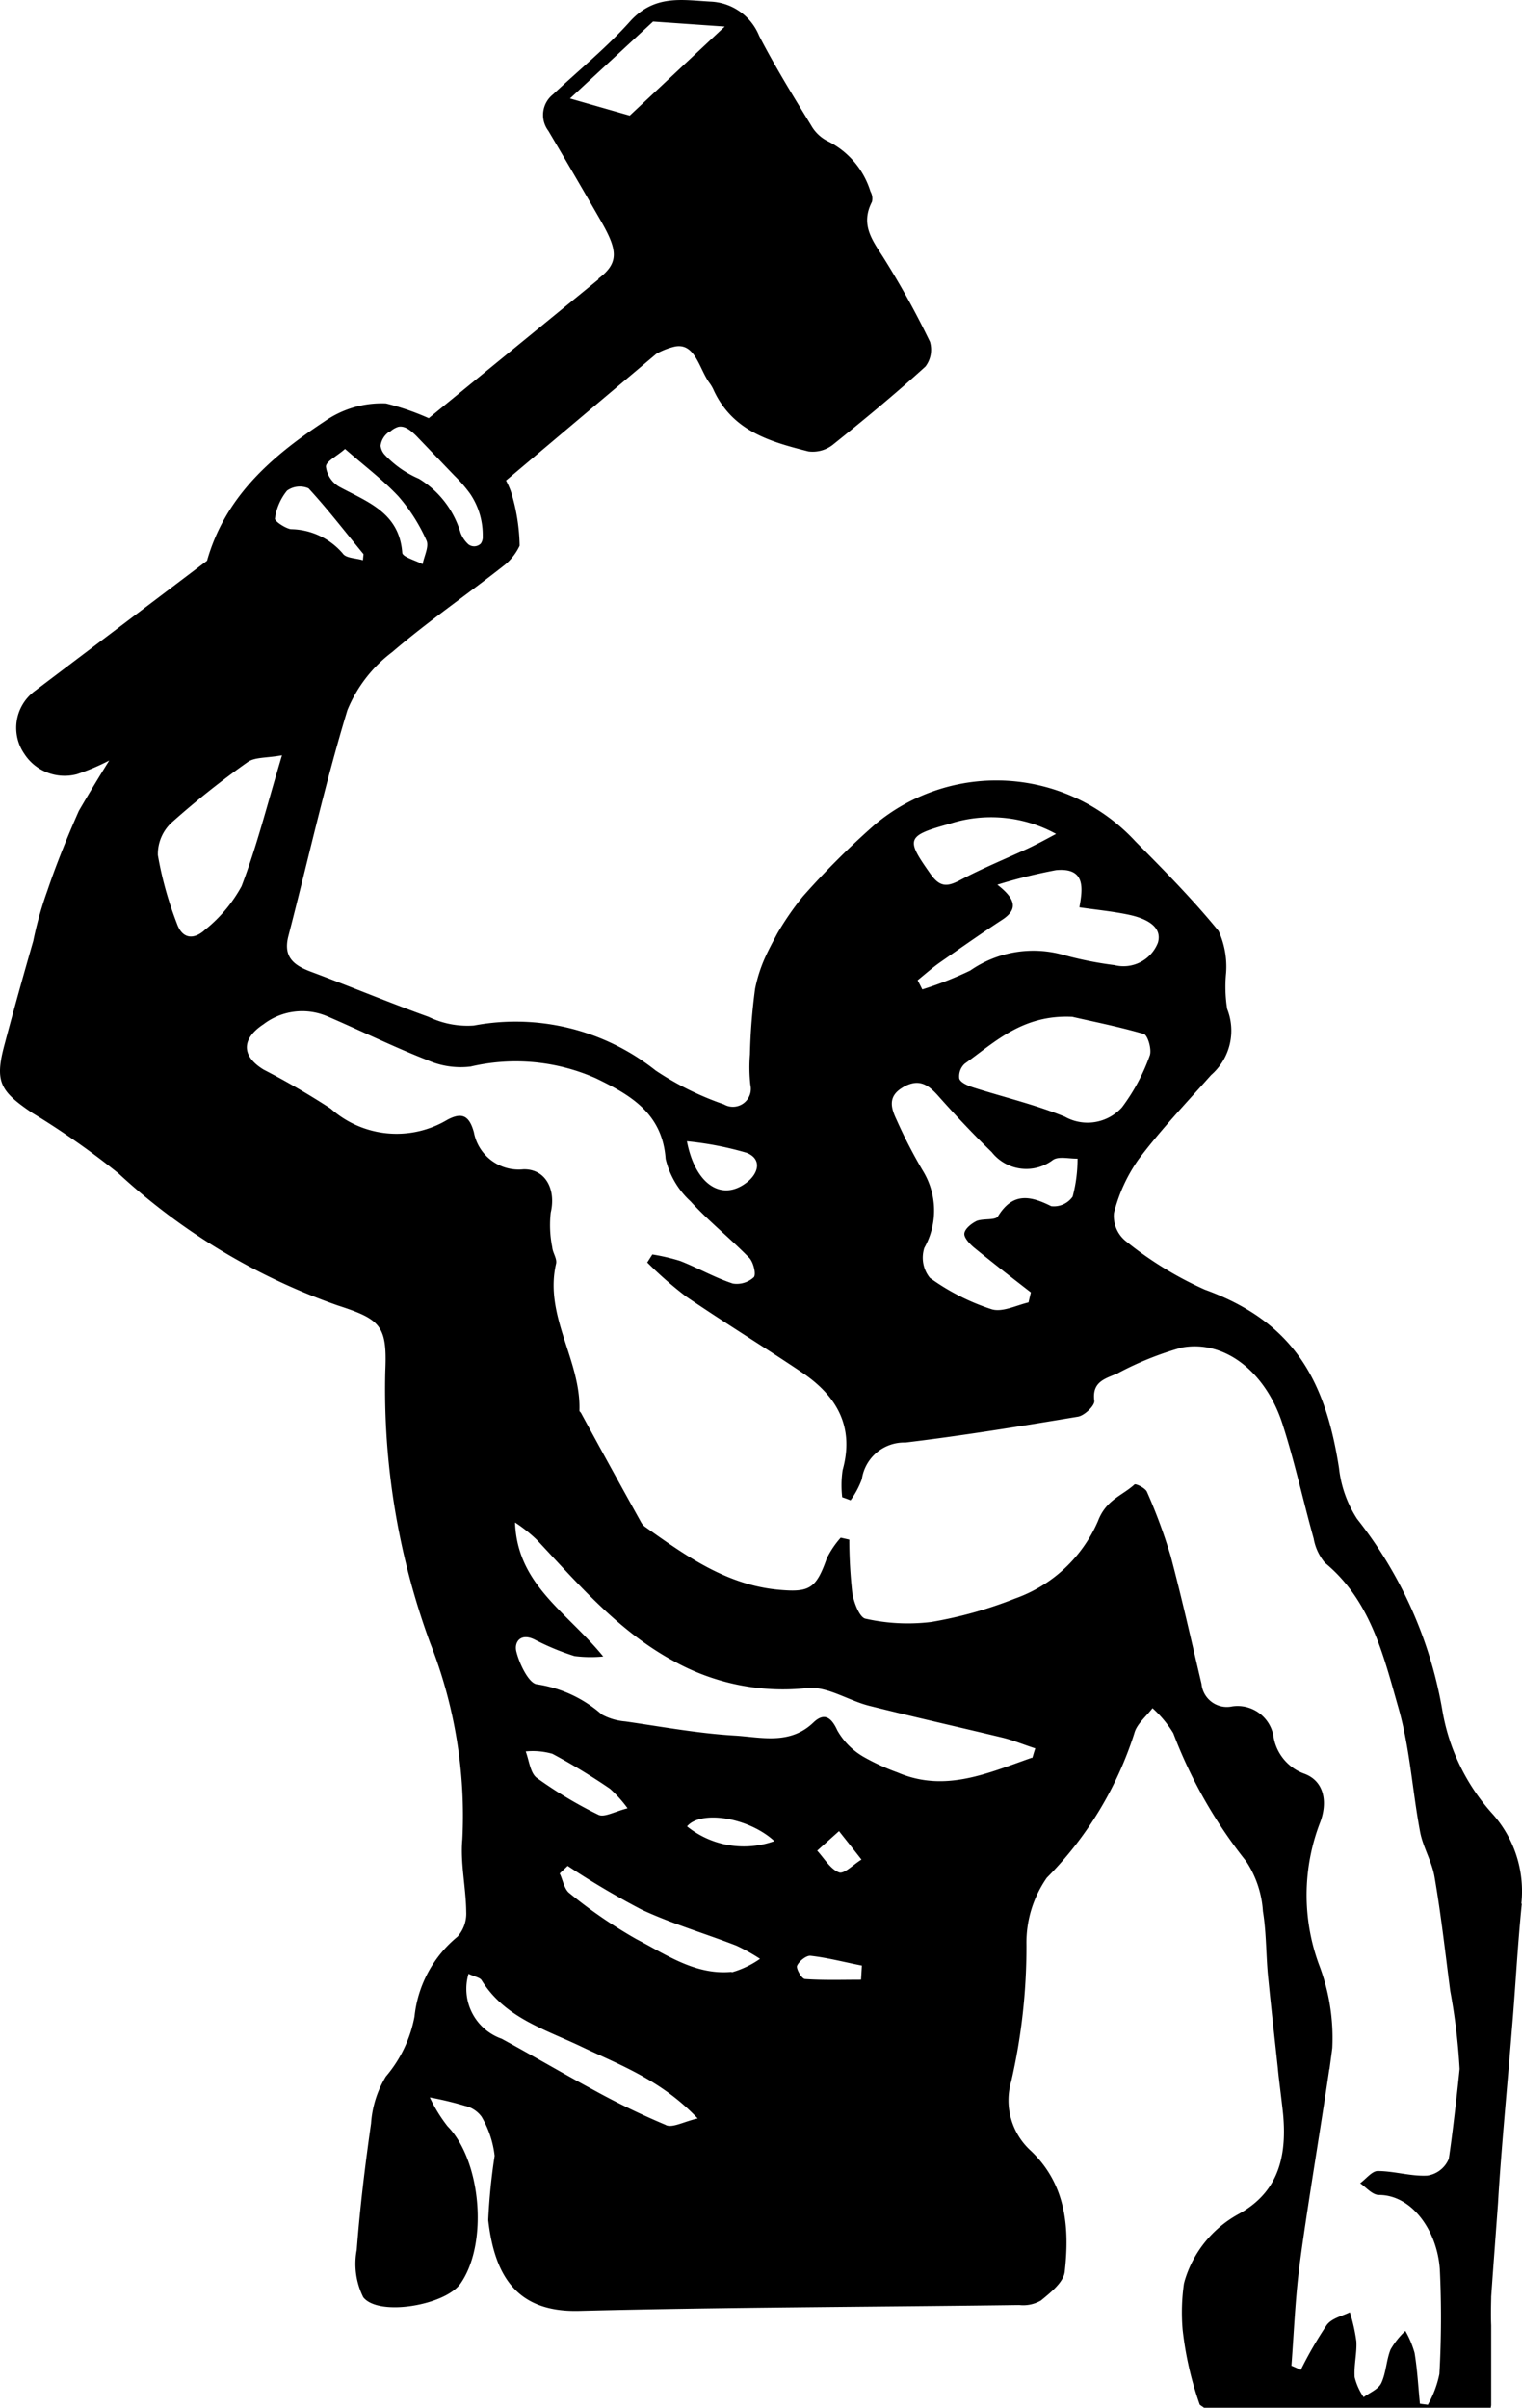
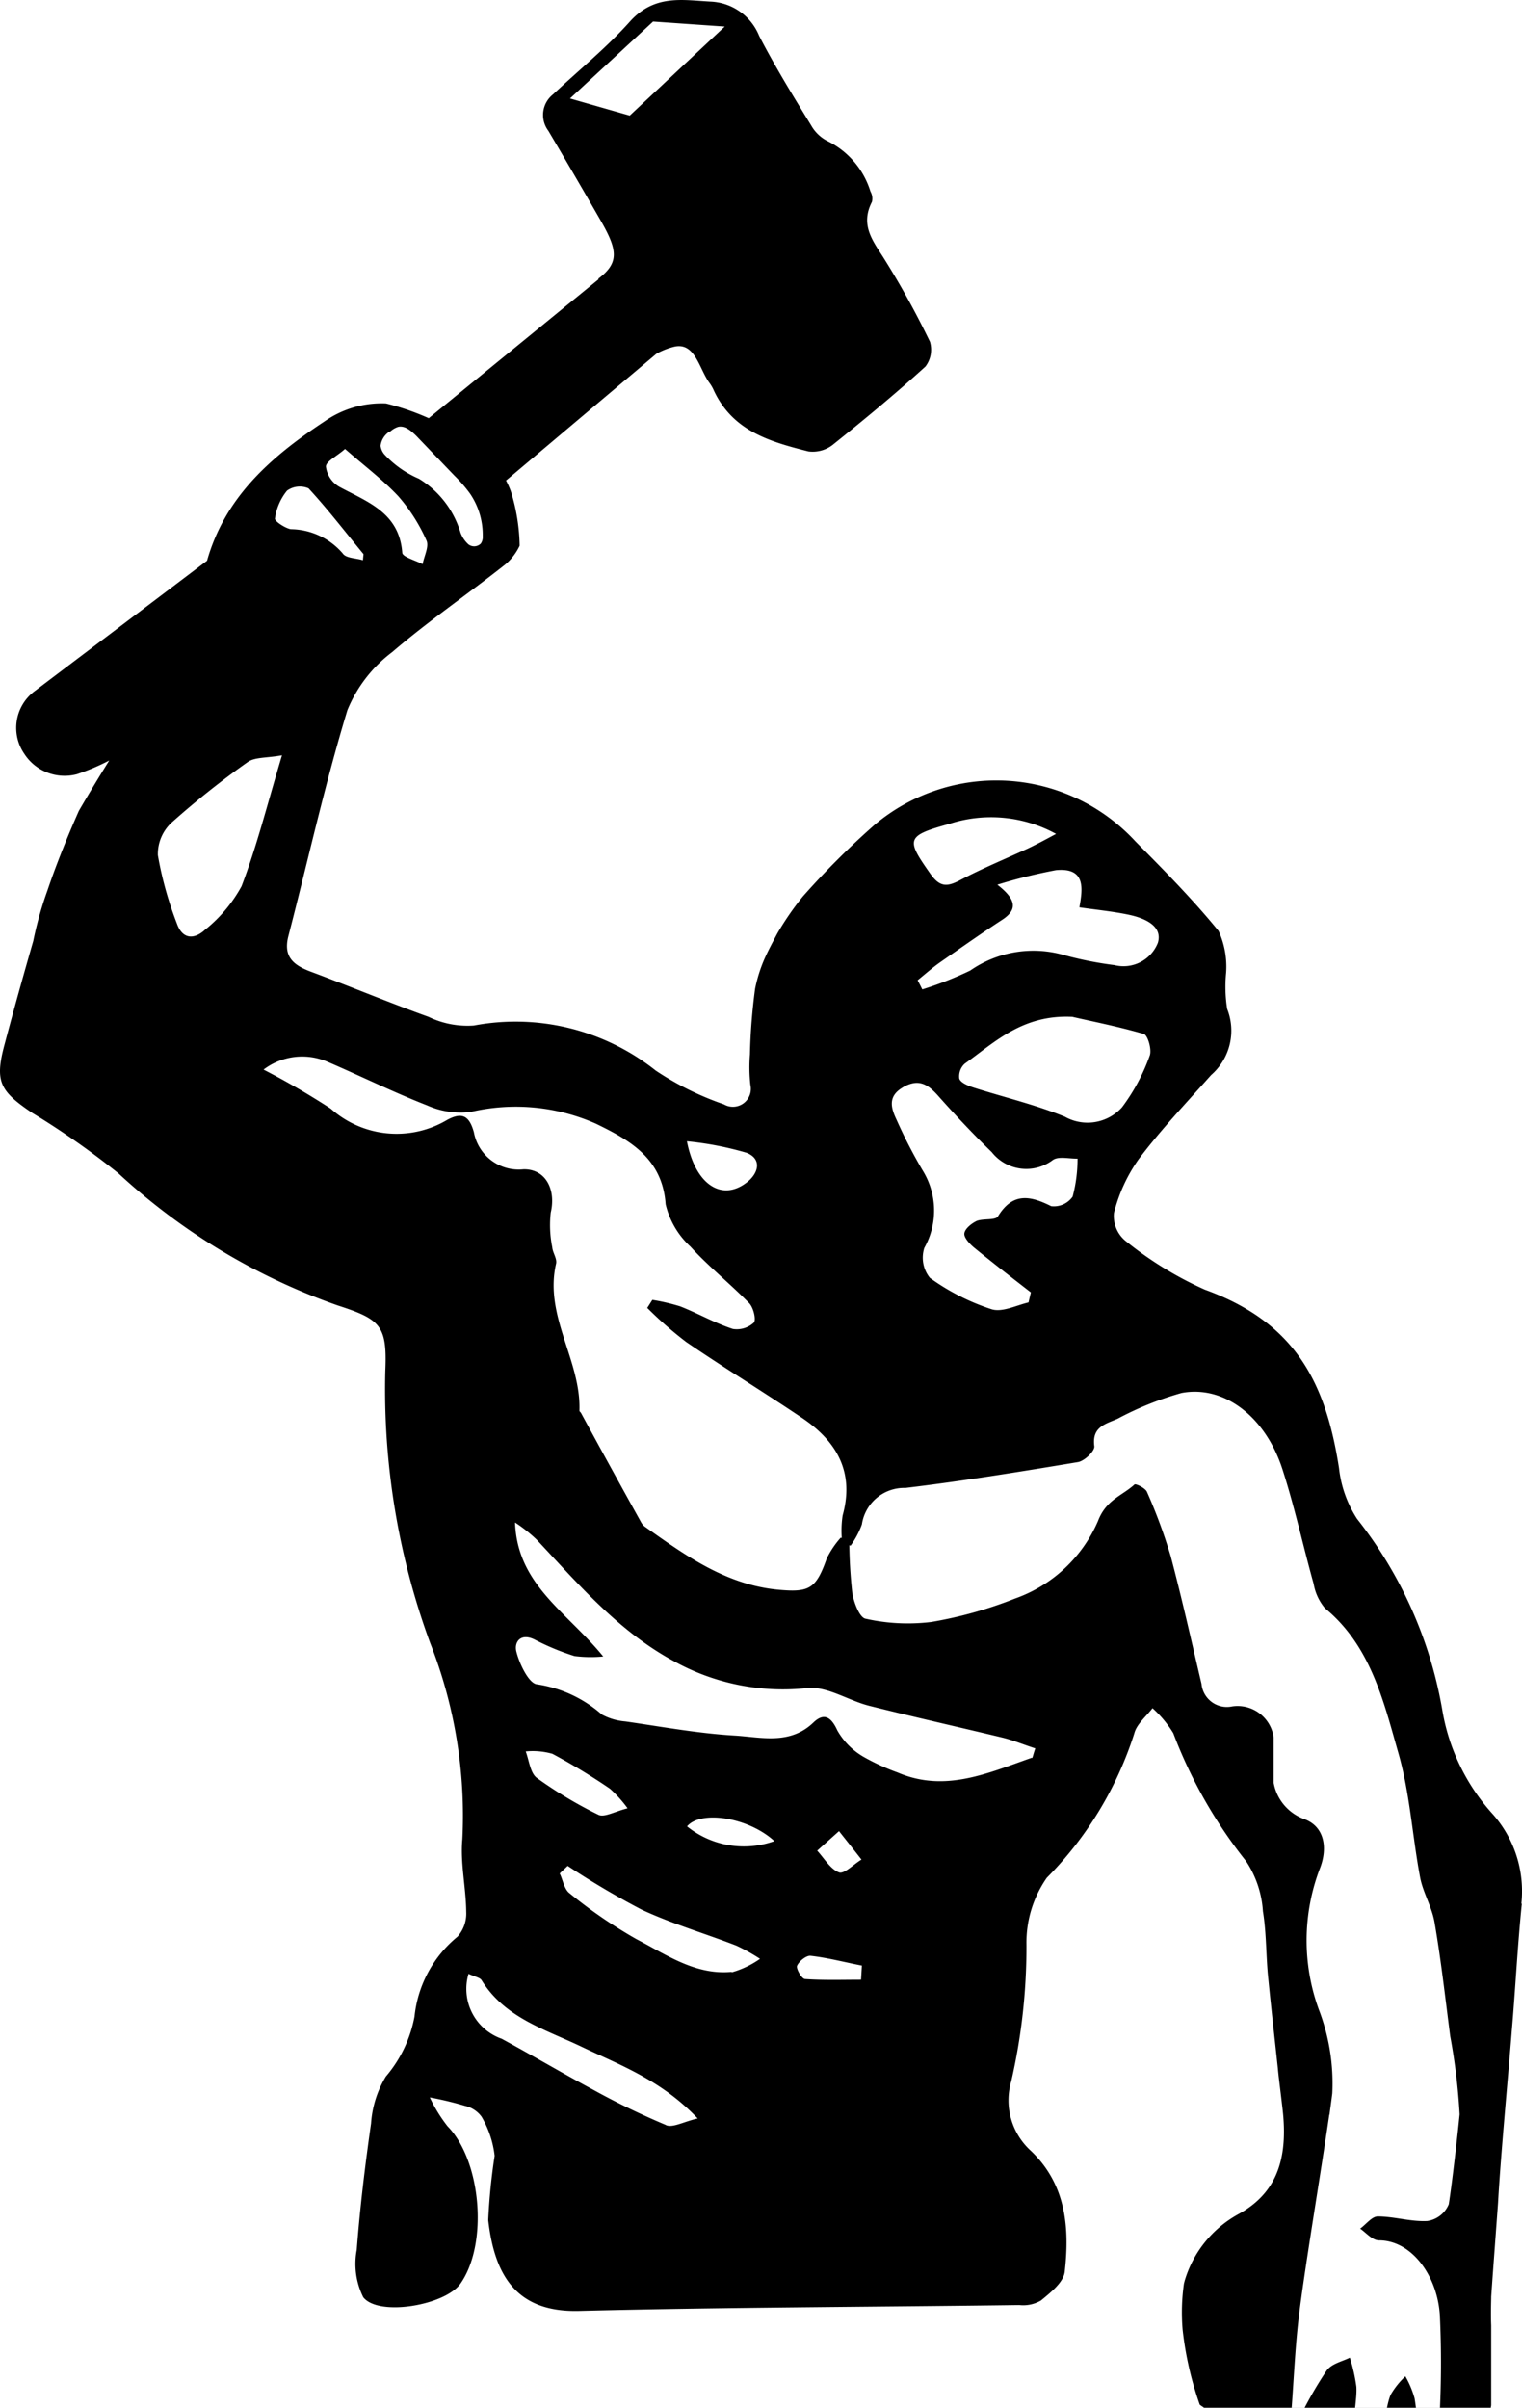
<svg xmlns="http://www.w3.org/2000/svg" version="1.1" width="250" height="395.468">
  <svg width="250" height="395.468" viewBox="0 0 250 395.468">
-     <path d="M1123.012,6622.987a5.982,5.982,0,0,0-6.856-5.062,4.182,4.182,0,0,1-4.995-3.711c-1.652-7-3.211-14.024-5.062-20.979a88.42,88.42,0,0,0-3.9-10.561c-.246-.605-1.83-1.391-2.041-1.213-2.073,1.89-4.674,2.5-6.011,6.029a23.292,23.292,0,0,1-13.6,12.7,68.321,68.321,0,0,1-13.745,3.852,31.589,31.589,0,0,1-10.824-.533c-.984-.178-1.934-2.678-2.18-4.245a80.656,80.656,0,0,1-.492-8.741c-.457-.108-.949-.214-1.406-.321a15.058,15.058,0,0,0-2.287,3.388c-1.755,5-2.883,5.6-7.766,5.175-8.612-.749-15.258-5.494-21.937-10.239a2.4,2.4,0,0,1-.842-.927q-4.955-8.918-9.843-17.906c-.071-.108-.246-.217-.246-.358.281-8.277-5.837-15.553-3.832-24.153.175-.82-.564-1.784-.631-2.674a18.4,18.4,0,0,1-.247-5.712c.878-3.743-.809-7.167-4.466-7.1a7.493,7.493,0,0,1-8.155-6.066c-.771-2.818-2-3.318-4.356-2.069a16.253,16.253,0,0,1-19.157-1.818,127.138,127.138,0,0,0-11.039-6.421c-3.728-2.283-3.585-5.1,0-7.456a10.478,10.478,0,0,1,10.51-1.282c5.483,2.356,10.824,5,16.378,7.171a13.5,13.5,0,0,0,7.135,1.068,32.462,32.462,0,0,1,20.564,1.926c5.519,2.678,10.931,5.672,11.458,13.236a13.694,13.694,0,0,0,4.077,6.956c2.987,3.283,6.5,6.066,9.633,9.277.714.713,1.191,2.747.77,3.21a4.132,4.132,0,0,1-3.442,1.035c-2.954-.963-5.73-2.569-8.648-3.71a33,33,0,0,0-4.57-1.068c-.281.428-.563.891-.845,1.317a63.111,63.111,0,0,0,6.4,5.6c6.222,4.245,12.69,8.205,18.948,12.415,5.708,3.818,8.751,8.885,6.746,16.089a17.2,17.2,0,0,0-.067,4.459c.456.145.913.322,1.37.5a14.108,14.108,0,0,0,1.862-3.5,7.03,7.03,0,0,1,7.171-5.993c9.494-1.141,18.908-2.675,28.334-4.243,1.052-.178,2.775-1.82,2.672-2.605-.421-3.175,1.827-3.638,3.8-4.5a52.085,52.085,0,0,1,10.545-4.246c7-1.318,13.778,3.927,16.557,12.523,2,6.171,3.375,12.557,5.13,18.836a8.454,8.454,0,0,0,1.862,4c7.492,6.171,9.6,15.2,12.058,23.795,1.9,6.635,2.287,13.664,3.586,20.513.492,2.461,1.934,4.78,2.354,7.312,1.07,6.211,1.759,12.415,2.569,18.659a100.536,100.536,0,0,1,1.544,12.842c-.356,3.569-1.23,11.311-1.783,14.771a4.524,4.524,0,0,1-3.518,2.747c-2.7.144-5.448-.75-8.156-.75-.949,0-1.933,1.321-2.882,2,1.02.715,2.005,1.928,3.1,1.928,5.351,0,9.561,5.78,9.989,12.237a164.79,164.79,0,0,1-.071,17.16,16.826,16.826,0,0,1-1.9,5.066c-.421-.074-.877-.107-1.3-.18-.278-2.819-.421-5.6-.877-8.348a15.92,15.92,0,0,0-1.512-3.6,13.142,13.142,0,0,0-2.423,3.033c-.714,1.748-.739,3.888-1.549,5.563-.528,1.035-1.9,1.537-2.882,2.284a10.069,10.069,0,0,1-1.477-3.283c-.139-1.926.389-3.957.282-5.883a28.182,28.182,0,0,0-1.07-4.778c-1.3.642-2.951.961-3.8,2.1a64.289,64.289,0,0,0-4.252,7.352c-.81-.358-.714-.322-1.545-.678.421-5.53.631-11.025,1.334-16.482,1.07-8.313,3.478-22.583,4.887-32.215h.032c.143-1.141.317-2.319.46-3.5a33.737,33.737,0,0,0-2.179-13.664,33.1,33.1,0,0,1,.139-23.259c1.334-3.392.738-6.888-2.53-8.1a7.827,7.827,0,0,1-5.062-5.957Zm-39.721,3.354c-7.171,2.5-14.238,5.78-22.04,2.426a36.289,36.289,0,0,1-5.592-2.567,11.6,11.6,0,0,1-4.322-4.354c-1.071-2.356-2.284-2.855-3.925-1.285-3.9,3.746-8.644,2.39-13,2.14-5.975-.355-11.951-1.462-17.891-2.317a9.706,9.706,0,0,1-3.867-1.141,20.7,20.7,0,0,0-10.653-4.958c-1.334-.145-2.882-3.355-3.375-5.354-.421-1.606.738-3.21,3.129-1.926a40.68,40.68,0,0,0,6.421,2.645,21.423,21.423,0,0,0,4.713.067c-5.976-7.35-14.131-11.772-14.484-22.012a24.635,24.635,0,0,1,3.55,2.819c6.892,7.348,13.464,15.055,22.5,19.941a36.957,36.957,0,0,0,22.04,4.425c3.236-.285,6.678,2.068,10.089,2.925,7.242,1.818,14.552,3.461,21.83,5.209,1.784.428,3.549,1.177,5.447,1.782-.385,1.106-.421,1.536-.56,1.606Zm-35.258,15.268,3.586-3.21c1.581,2,2.636,3.318,3.689,4.673-1.263.749-2.854,2.428-3.689,2.105-1.427-.535-2.426-2.319-3.586-3.568m7.242,21.192c-3.1,0-6.189.105-9.247-.108-.528-.033-1.477-1.676-1.3-2.176.314-.749,1.545-1.748,2.248-1.64,2.815.319,5.626,1.068,8.4,1.606l-.139,2.355Zm-28.615-25.188c2.287-2.711,10.125-1.462,14.341,2.426a14.852,14.852,0,0,1-14.341-2.423m7.313,23.9c-5.943.571-10.76-2.853-15.644-5.386a78.593,78.593,0,0,1-10.967-7.526c-.881-.644-1.091-2.178-1.619-3.249.424-.428.881-.818,1.3-1.248a134.7,134.7,0,0,0,12.2,7.206c4.995,2.319,10.346,3.888,15.5,5.886a30.413,30.413,0,0,1,3.9,2.175,15.245,15.245,0,0,1-4.638,2.215Zm-33.817-36.21a11.7,11.7,0,0,1,4.392.392,102.419,102.419,0,0,1,9.458,5.744,20.28,20.28,0,0,1,2.883,3.208c-2.141.538-3.832,1.537-4.781,1.071a69.5,69.5,0,0,1-10.126-6.066c-1.069-.785-1.265-2.853-1.825-4.352m23.024,61.362a123.967,123.967,0,0,1-11.987-5.816c-5.026-2.708-9.989-5.636-14.984-8.347a8.685,8.685,0,0,1-5.447-10.667c.984.463,1.862.6,2.14,1.035,3.832,6.207,10.406,8.061,16.45,10.95,6.365,3.032,13.114,5.494,19.054,11.773-2.322.533-4.078,1.568-5.205,1.1Zm-75.5-196.5c-1.759,1.751-3.831,1.962-4.816-.818a59.09,59.09,0,0,1-3.129-11.238,7.047,7.047,0,0,1,2.251-5.351,141.084,141.084,0,0,1,12.511-9.954c1.163-.82,3.026-.643,5.626-1.106-2.39,7.955-4.113,14.876-6.643,21.511a23.654,23.654,0,0,1-5.765,6.957Zm13.253-71.92a3.6,3.6,0,0,1,3.55-.392c3.164,3.424,6.065,7.206,9.033,10.808-.036.319-.071.678-.1,1-1.127-.358-2.779-.322-3.307-1.107a11.406,11.406,0,0,0-8.541-3.994c-.984-.18-2.708-1.358-2.6-1.75a9.235,9.235,0,0,1,1.97-4.564m9.56-6.852c3.129,2.747,6.186,5.03,8.751,7.777a28.671,28.671,0,0,1,4.606,7.24c.456,1-.389,2.569-.632,3.891-1.163-.607-3.271-1.18-3.343-1.856-.489-6.635-5.73-8.347-10.4-10.881a4.453,4.453,0,0,1-2.141-3.279c0-.86,1.759-1.679,3.129-2.892Zm7.381-2.853a3.616,3.616,0,0,1,1.334-.788c1.128-.247,2.141.68,2.954,1.465l6.293,6.563a22.949,22.949,0,0,1,2.565,2.961,12.04,12.04,0,0,1,2.072,6.921,1.923,1.923,0,0,1-.314,1.251,1.539,1.539,0,0,1-2.076.106,4.942,4.942,0,0,1-1.263-1.89,15.564,15.564,0,0,0-6.822-8.85,16.8,16.8,0,0,1-5.708-4.032,2.717,2.717,0,0,1-.6-1.388,3.254,3.254,0,0,1,1.512-2.358Zm58.632,118.475c2.5,1.035,1.862,3.392-.071,4.854-4.006,3.1-8.4.464-9.807-6.779a52.708,52.708,0,0,1,9.914,1.926Zm25.625-10.808c2.529-1.427,4.006-.533,5.708,1.356,2.854,3.211,5.765,6.313,8.858,9.31a7.228,7.228,0,0,0,10.054,1.285c.948-.644,2.671-.178,4.041-.216a24.076,24.076,0,0,1-.806,6.243,3.767,3.767,0,0,1-3.517,1.57c-3.479-1.748-6.326-2.283-8.752,1.676-.421.68-2.39.322-3.482.75-.842.394-1.966,1.284-2.037,2.07-.071.677.877,1.712,1.616,2.319,3.057,2.5,6.186,4.923,9.315,7.348-.175.75-.211.857-.385,1.64-2.073.5-4.359,1.68-6.115,1.107a36.568,36.568,0,0,1-10.089-5.136,5.271,5.271,0,0,1-.916-4.923,12.52,12.52,0,0,0-.279-12.737,83.124,83.124,0,0,1-4.281-8.311c-.952-2-1.477-3.926,1.159-5.386Zm7.8-43.309a22.177,22.177,0,0,1,17.331,1.712c-2.18,1.177-3.339,1.782-4.535,2.354-3.692,1.712-7.453,3.246-11.038,5.139-2.141,1.142-3.411,1.427-5.062-.927-4.042-5.744-4.078-6.243,3.339-8.277Zm21.163,13.77c2.918.427,5.626.677,8.262,1.249,2.422.535,5.448,1.783,4.638,4.564a6.067,6.067,0,0,1-7.135,3.677,59.417,59.417,0,0,1-8.4-1.679,18.169,18.169,0,0,0-15.29,2.569,58.44,58.44,0,0,1-7.873,3.1c-.246-.464-.492-1-.774-1.5,1.231-1,2.39-2.031,3.657-2.925,3.375-2.353,6.714-4.706,10.157-6.956,2.5-1.606,2.6-3.247-.714-5.814a85.719,85.719,0,0,1,9.632-2.392c4.92-.461,4.4,3.033,3.831,6.175Zm11.566,24.33a31.968,31.968,0,0,1-4.57,8.527,7.618,7.618,0,0,1-9.385,1.534c-4.888-2-10.054-3.21-15.081-4.816-.845-.286-2-.75-2.251-1.427a2.817,2.817,0,0,1,.881-2.461c4.955-3.532,9.489-8.1,17.681-7.706,3.057.713,7.452,1.568,11.741,2.816.667.214,1.334,2.569.984,3.532m-95.228-157.186,13.639-12.628,11.773.82-15.608,14.627-9.839-2.819ZM1163.7,6650.278a19.054,19.054,0,0,0-4.887-14.876,33.747,33.747,0,0,1-8.085-16.8,69.717,69.717,0,0,0-14.024-31.5,19.134,19.134,0,0,1-2.954-8.313c-2.215-14.269-7.314-23.973-22.04-29.325a58.881,58.881,0,0,1-13.146-8.1,5.3,5.3,0,0,1-1.784-4.493,26.5,26.5,0,0,1,4.045-8.815c3.653-4.851,7.848-9.273,11.915-13.841a9.66,9.66,0,0,0,2.637-10.848,23.435,23.435,0,0,1-.179-5.918,14.143,14.143,0,0,0-1.226-6.888c-4.221-5.173-8.966-9.987-13.675-14.732a31.082,31.082,0,0,0-42.746-2.786,133.706,133.706,0,0,0-11.88,11.847,47.826,47.826,0,0,0-4.184,6.065c-.739,1.391-1.477,2.747-2.109,4.174a24.111,24.111,0,0,0-1.545,4.92,98.587,98.587,0,0,0-.846,10.777,26.265,26.265,0,0,0,.072,4.992,2.947,2.947,0,0,1-4.359,3.211,48.639,48.639,0,0,1-11.213-5.566,36.947,36.947,0,0,0-29.846-7.381,14.716,14.716,0,0,1-7.449-1.43c-6.539-2.354-12.936-5.028-19.439-7.454-2.811-1.07-4.431-2.461-3.585-5.779,3.211-12.382,5.976-24.9,9.7-37.14a22.709,22.709,0,0,1,7.348-9.524c5.905-5.066,12.409-9.525,18.552-14.376a9.1,9.1,0,0,0,2.391-3.105,31.668,31.668,0,0,0-1.428-8.882,13.532,13.532,0,0,0-.809-1.821l24.712-20.831a11.879,11.879,0,0,1,2.883-1.141c3.481-.821,4.113,3.638,5.836,5.955a6.236,6.236,0,0,1,.713,1.249c3.165,6.743,9.387,8.419,15.537,9.989a5.377,5.377,0,0,0,3.924-1.037c5.2-4.171,10.347-8.417,15.291-12.912a4.571,4.571,0,0,0,.739-4.065,140.585,140.585,0,0,0-7.7-13.913c-1.83-2.855-3.728-5.354-1.83-9.063a2.352,2.352,0,0,0-.246-1.712,13.726,13.726,0,0,0-6.992-8.246,6.4,6.4,0,0,1-2.744-2.6c-2.954-4.816-5.94-9.667-8.541-14.7a9.017,9.017,0,0,0-7.945-5.636c-4.677-.25-9.243-1.213-13.289,3.28-3.864,4.317-8.366,7.956-12.618,11.951a4.313,4.313,0,0,0-.774,5.994q4.431,7.493,8.755,15.021c2.636,4.637,2.854,6.707-.564,9.276,0,0,.036.072.071.072l-27.912,22.829a41.989,41.989,0,0,0-7.028-2.425,16.4,16.4,0,0,0-10.16,3c-9.034,5.957-16.312,12.556-19.226,22.832l-28.44,21.511a7.522,7.522,0,0,0-1.58,10.2,7.881,7.881,0,0,0,8.647,3.354,37.12,37.12,0,0,0,5.307-2.25c-1.722,2.75-3.374,5.5-4.994,8.277-.032.108-2.915,6.421-5.166,13.095a59.589,59.589,0,0,0-2.319,8.274c-1.62,5.637-3.211,11.309-4.713,16.98-1.652,6.138-.77,7.67,4.57,11.274a131.381,131.381,0,0,1,14.1,9.881,103.588,103.588,0,0,0,36.068,21.729c7.064,2.283,8.12,3.352,7.8,10.771a120.77,120.77,0,0,0,7.382,44.7,77.435,77.435,0,0,1,5.273,32.217c-.357,3.888.6,7.956.635,11.915a5.7,5.7,0,0,1-1.428,4.065,19.565,19.565,0,0,0-7.066,13.132,21.173,21.173,0,0,1-4.709,9.845,17.084,17.084,0,0,0-2.426,7.706c-.985,6.885-1.827,13.842-2.354,20.762a12.315,12.315,0,0,0,1.07,7.778c2.533,3.211,13.392,1.321,15.925-2.176,4.638-6.529,3.478-20.227-2.073-25.9a24.353,24.353,0,0,1-2.919-4.745,55.616,55.616,0,0,1,5.8,1.393,4.652,4.652,0,0,1,2.707,1.782,16.3,16.3,0,0,1,2.141,6.418,99.076,99.076,0,0,0-1.052,10.562c1.052,9.277,4.78,15.163,14.9,14.913,24.117-.605,48.229-.642,72.342-.963a5.763,5.763,0,0,0,3.55-.75c1.548-1.281,3.692-2.961,3.9-4.706.81-7.242.246-14.344-5.555-19.871a11.182,11.182,0,0,1-3.232-11.416,98.455,98.455,0,0,0,2.5-22.441,18.64,18.64,0,0,1,3.339-10.988,59.3,59.3,0,0,0,14.378-23.723c.389-1.534,1.969-2.783,2.989-4.14a18.445,18.445,0,0,1,3.411,4.1,78.06,78.06,0,0,0,11.95,21.014,16.751,16.751,0,0,1,2.776,8.239c.6,3.641.492,7.387.881,11.063.489,4.959,1.052,9.882,1.58,14.8.1,1.354.842,6.849.913,8.169.528,7.24-1.427,12.487-7.492,15.768a18.463,18.463,0,0,0-8.751,10.953l-.107.427a33.5,33.5,0,0,0-.21,7.564,55.252,55.252,0,0,0,2.815,12.307c.243.181.457.322.714.5h47.084s.036-.25.068-.392v-13.131c-.068-1.5-.032-3,0-4.493v-.214l.214-3.068.913-12.379c.421-7.67,1.784-22.155,2.248-28.149.6-6.992.949-13.984,1.652-20.941Z" transform="translate(-913.804 -6337.645)" />
+     <path d="M1123.012,6622.987a5.982,5.982,0,0,0-6.856-5.062,4.182,4.182,0,0,1-4.995-3.711c-1.652-7-3.211-14.024-5.062-20.979a88.42,88.42,0,0,0-3.9-10.561c-.246-.605-1.83-1.391-2.041-1.213-2.073,1.89-4.674,2.5-6.011,6.029a23.292,23.292,0,0,1-13.6,12.7,68.321,68.321,0,0,1-13.745,3.852,31.589,31.589,0,0,1-10.824-.533c-.984-.178-1.934-2.678-2.18-4.245a80.656,80.656,0,0,1-.492-8.741c-.457-.108-.949-.214-1.406-.321a15.058,15.058,0,0,0-2.287,3.388c-1.755,5-2.883,5.6-7.766,5.175-8.612-.749-15.258-5.494-21.937-10.239a2.4,2.4,0,0,1-.842-.927q-4.955-8.918-9.843-17.906c-.071-.108-.246-.217-.246-.358.281-8.277-5.837-15.553-3.832-24.153.175-.82-.564-1.784-.631-2.674a18.4,18.4,0,0,1-.247-5.712c.878-3.743-.809-7.167-4.466-7.1a7.493,7.493,0,0,1-8.155-6.066c-.771-2.818-2-3.318-4.356-2.069a16.253,16.253,0,0,1-19.157-1.818,127.138,127.138,0,0,0-11.039-6.421a10.478,10.478,0,0,1,10.51-1.282c5.483,2.356,10.824,5,16.378,7.171a13.5,13.5,0,0,0,7.135,1.068,32.462,32.462,0,0,1,20.564,1.926c5.519,2.678,10.931,5.672,11.458,13.236a13.694,13.694,0,0,0,4.077,6.956c2.987,3.283,6.5,6.066,9.633,9.277.714.713,1.191,2.747.77,3.21a4.132,4.132,0,0,1-3.442,1.035c-2.954-.963-5.73-2.569-8.648-3.71a33,33,0,0,0-4.57-1.068c-.281.428-.563.891-.845,1.317a63.111,63.111,0,0,0,6.4,5.6c6.222,4.245,12.69,8.205,18.948,12.415,5.708,3.818,8.751,8.885,6.746,16.089a17.2,17.2,0,0,0-.067,4.459c.456.145.913.322,1.37.5a14.108,14.108,0,0,0,1.862-3.5,7.03,7.03,0,0,1,7.171-5.993c9.494-1.141,18.908-2.675,28.334-4.243,1.052-.178,2.775-1.82,2.672-2.605-.421-3.175,1.827-3.638,3.8-4.5a52.085,52.085,0,0,1,10.545-4.246c7-1.318,13.778,3.927,16.557,12.523,2,6.171,3.375,12.557,5.13,18.836a8.454,8.454,0,0,0,1.862,4c7.492,6.171,9.6,15.2,12.058,23.795,1.9,6.635,2.287,13.664,3.586,20.513.492,2.461,1.934,4.78,2.354,7.312,1.07,6.211,1.759,12.415,2.569,18.659a100.536,100.536,0,0,1,1.544,12.842c-.356,3.569-1.23,11.311-1.783,14.771a4.524,4.524,0,0,1-3.518,2.747c-2.7.144-5.448-.75-8.156-.75-.949,0-1.933,1.321-2.882,2,1.02.715,2.005,1.928,3.1,1.928,5.351,0,9.561,5.78,9.989,12.237a164.79,164.79,0,0,1-.071,17.16,16.826,16.826,0,0,1-1.9,5.066c-.421-.074-.877-.107-1.3-.18-.278-2.819-.421-5.6-.877-8.348a15.92,15.92,0,0,0-1.512-3.6,13.142,13.142,0,0,0-2.423,3.033c-.714,1.748-.739,3.888-1.549,5.563-.528,1.035-1.9,1.537-2.882,2.284a10.069,10.069,0,0,1-1.477-3.283c-.139-1.926.389-3.957.282-5.883a28.182,28.182,0,0,0-1.07-4.778c-1.3.642-2.951.961-3.8,2.1a64.289,64.289,0,0,0-4.252,7.352c-.81-.358-.714-.322-1.545-.678.421-5.53.631-11.025,1.334-16.482,1.07-8.313,3.478-22.583,4.887-32.215h.032c.143-1.141.317-2.319.46-3.5a33.737,33.737,0,0,0-2.179-13.664,33.1,33.1,0,0,1,.139-23.259c1.334-3.392.738-6.888-2.53-8.1a7.827,7.827,0,0,1-5.062-5.957Zm-39.721,3.354c-7.171,2.5-14.238,5.78-22.04,2.426a36.289,36.289,0,0,1-5.592-2.567,11.6,11.6,0,0,1-4.322-4.354c-1.071-2.356-2.284-2.855-3.925-1.285-3.9,3.746-8.644,2.39-13,2.14-5.975-.355-11.951-1.462-17.891-2.317a9.706,9.706,0,0,1-3.867-1.141,20.7,20.7,0,0,0-10.653-4.958c-1.334-.145-2.882-3.355-3.375-5.354-.421-1.606.738-3.21,3.129-1.926a40.68,40.68,0,0,0,6.421,2.645,21.423,21.423,0,0,0,4.713.067c-5.976-7.35-14.131-11.772-14.484-22.012a24.635,24.635,0,0,1,3.55,2.819c6.892,7.348,13.464,15.055,22.5,19.941a36.957,36.957,0,0,0,22.04,4.425c3.236-.285,6.678,2.068,10.089,2.925,7.242,1.818,14.552,3.461,21.83,5.209,1.784.428,3.549,1.177,5.447,1.782-.385,1.106-.421,1.536-.56,1.606Zm-35.258,15.268,3.586-3.21c1.581,2,2.636,3.318,3.689,4.673-1.263.749-2.854,2.428-3.689,2.105-1.427-.535-2.426-2.319-3.586-3.568m7.242,21.192c-3.1,0-6.189.105-9.247-.108-.528-.033-1.477-1.676-1.3-2.176.314-.749,1.545-1.748,2.248-1.64,2.815.319,5.626,1.068,8.4,1.606l-.139,2.355Zm-28.615-25.188c2.287-2.711,10.125-1.462,14.341,2.426a14.852,14.852,0,0,1-14.341-2.423m7.313,23.9c-5.943.571-10.76-2.853-15.644-5.386a78.593,78.593,0,0,1-10.967-7.526c-.881-.644-1.091-2.178-1.619-3.249.424-.428.881-.818,1.3-1.248a134.7,134.7,0,0,0,12.2,7.206c4.995,2.319,10.346,3.888,15.5,5.886a30.413,30.413,0,0,1,3.9,2.175,15.245,15.245,0,0,1-4.638,2.215Zm-33.817-36.21a11.7,11.7,0,0,1,4.392.392,102.419,102.419,0,0,1,9.458,5.744,20.28,20.28,0,0,1,2.883,3.208c-2.141.538-3.832,1.537-4.781,1.071a69.5,69.5,0,0,1-10.126-6.066c-1.069-.785-1.265-2.853-1.825-4.352m23.024,61.362a123.967,123.967,0,0,1-11.987-5.816c-5.026-2.708-9.989-5.636-14.984-8.347a8.685,8.685,0,0,1-5.447-10.667c.984.463,1.862.6,2.14,1.035,3.832,6.207,10.406,8.061,16.45,10.95,6.365,3.032,13.114,5.494,19.054,11.773-2.322.533-4.078,1.568-5.205,1.1Zm-75.5-196.5c-1.759,1.751-3.831,1.962-4.816-.818a59.09,59.09,0,0,1-3.129-11.238,7.047,7.047,0,0,1,2.251-5.351,141.084,141.084,0,0,1,12.511-9.954c1.163-.82,3.026-.643,5.626-1.106-2.39,7.955-4.113,14.876-6.643,21.511a23.654,23.654,0,0,1-5.765,6.957Zm13.253-71.92a3.6,3.6,0,0,1,3.55-.392c3.164,3.424,6.065,7.206,9.033,10.808-.036.319-.071.678-.1,1-1.127-.358-2.779-.322-3.307-1.107a11.406,11.406,0,0,0-8.541-3.994c-.984-.18-2.708-1.358-2.6-1.75a9.235,9.235,0,0,1,1.97-4.564m9.56-6.852c3.129,2.747,6.186,5.03,8.751,7.777a28.671,28.671,0,0,1,4.606,7.24c.456,1-.389,2.569-.632,3.891-1.163-.607-3.271-1.18-3.343-1.856-.489-6.635-5.73-8.347-10.4-10.881a4.453,4.453,0,0,1-2.141-3.279c0-.86,1.759-1.679,3.129-2.892Zm7.381-2.853a3.616,3.616,0,0,1,1.334-.788c1.128-.247,2.141.68,2.954,1.465l6.293,6.563a22.949,22.949,0,0,1,2.565,2.961,12.04,12.04,0,0,1,2.072,6.921,1.923,1.923,0,0,1-.314,1.251,1.539,1.539,0,0,1-2.076.106,4.942,4.942,0,0,1-1.263-1.89,15.564,15.564,0,0,0-6.822-8.85,16.8,16.8,0,0,1-5.708-4.032,2.717,2.717,0,0,1-.6-1.388,3.254,3.254,0,0,1,1.512-2.358Zm58.632,118.475c2.5,1.035,1.862,3.392-.071,4.854-4.006,3.1-8.4.464-9.807-6.779a52.708,52.708,0,0,1,9.914,1.926Zm25.625-10.808c2.529-1.427,4.006-.533,5.708,1.356,2.854,3.211,5.765,6.313,8.858,9.31a7.228,7.228,0,0,0,10.054,1.285c.948-.644,2.671-.178,4.041-.216a24.076,24.076,0,0,1-.806,6.243,3.767,3.767,0,0,1-3.517,1.57c-3.479-1.748-6.326-2.283-8.752,1.676-.421.68-2.39.322-3.482.75-.842.394-1.966,1.284-2.037,2.07-.071.677.877,1.712,1.616,2.319,3.057,2.5,6.186,4.923,9.315,7.348-.175.75-.211.857-.385,1.64-2.073.5-4.359,1.68-6.115,1.107a36.568,36.568,0,0,1-10.089-5.136,5.271,5.271,0,0,1-.916-4.923,12.52,12.52,0,0,0-.279-12.737,83.124,83.124,0,0,1-4.281-8.311c-.952-2-1.477-3.926,1.159-5.386Zm7.8-43.309a22.177,22.177,0,0,1,17.331,1.712c-2.18,1.177-3.339,1.782-4.535,2.354-3.692,1.712-7.453,3.246-11.038,5.139-2.141,1.142-3.411,1.427-5.062-.927-4.042-5.744-4.078-6.243,3.339-8.277Zm21.163,13.77c2.918.427,5.626.677,8.262,1.249,2.422.535,5.448,1.783,4.638,4.564a6.067,6.067,0,0,1-7.135,3.677,59.417,59.417,0,0,1-8.4-1.679,18.169,18.169,0,0,0-15.29,2.569,58.44,58.44,0,0,1-7.873,3.1c-.246-.464-.492-1-.774-1.5,1.231-1,2.39-2.031,3.657-2.925,3.375-2.353,6.714-4.706,10.157-6.956,2.5-1.606,2.6-3.247-.714-5.814a85.719,85.719,0,0,1,9.632-2.392c4.92-.461,4.4,3.033,3.831,6.175Zm11.566,24.33a31.968,31.968,0,0,1-4.57,8.527,7.618,7.618,0,0,1-9.385,1.534c-4.888-2-10.054-3.21-15.081-4.816-.845-.286-2-.75-2.251-1.427a2.817,2.817,0,0,1,.881-2.461c4.955-3.532,9.489-8.1,17.681-7.706,3.057.713,7.452,1.568,11.741,2.816.667.214,1.334,2.569.984,3.532m-95.228-157.186,13.639-12.628,11.773.82-15.608,14.627-9.839-2.819ZM1163.7,6650.278a19.054,19.054,0,0,0-4.887-14.876,33.747,33.747,0,0,1-8.085-16.8,69.717,69.717,0,0,0-14.024-31.5,19.134,19.134,0,0,1-2.954-8.313c-2.215-14.269-7.314-23.973-22.04-29.325a58.881,58.881,0,0,1-13.146-8.1,5.3,5.3,0,0,1-1.784-4.493,26.5,26.5,0,0,1,4.045-8.815c3.653-4.851,7.848-9.273,11.915-13.841a9.66,9.66,0,0,0,2.637-10.848,23.435,23.435,0,0,1-.179-5.918,14.143,14.143,0,0,0-1.226-6.888c-4.221-5.173-8.966-9.987-13.675-14.732a31.082,31.082,0,0,0-42.746-2.786,133.706,133.706,0,0,0-11.88,11.847,47.826,47.826,0,0,0-4.184,6.065c-.739,1.391-1.477,2.747-2.109,4.174a24.111,24.111,0,0,0-1.545,4.92,98.587,98.587,0,0,0-.846,10.777,26.265,26.265,0,0,0,.072,4.992,2.947,2.947,0,0,1-4.359,3.211,48.639,48.639,0,0,1-11.213-5.566,36.947,36.947,0,0,0-29.846-7.381,14.716,14.716,0,0,1-7.449-1.43c-6.539-2.354-12.936-5.028-19.439-7.454-2.811-1.07-4.431-2.461-3.585-5.779,3.211-12.382,5.976-24.9,9.7-37.14a22.709,22.709,0,0,1,7.348-9.524c5.905-5.066,12.409-9.525,18.552-14.376a9.1,9.1,0,0,0,2.391-3.105,31.668,31.668,0,0,0-1.428-8.882,13.532,13.532,0,0,0-.809-1.821l24.712-20.831a11.879,11.879,0,0,1,2.883-1.141c3.481-.821,4.113,3.638,5.836,5.955a6.236,6.236,0,0,1,.713,1.249c3.165,6.743,9.387,8.419,15.537,9.989a5.377,5.377,0,0,0,3.924-1.037c5.2-4.171,10.347-8.417,15.291-12.912a4.571,4.571,0,0,0,.739-4.065,140.585,140.585,0,0,0-7.7-13.913c-1.83-2.855-3.728-5.354-1.83-9.063a2.352,2.352,0,0,0-.246-1.712,13.726,13.726,0,0,0-6.992-8.246,6.4,6.4,0,0,1-2.744-2.6c-2.954-4.816-5.94-9.667-8.541-14.7a9.017,9.017,0,0,0-7.945-5.636c-4.677-.25-9.243-1.213-13.289,3.28-3.864,4.317-8.366,7.956-12.618,11.951a4.313,4.313,0,0,0-.774,5.994q4.431,7.493,8.755,15.021c2.636,4.637,2.854,6.707-.564,9.276,0,0,.036.072.071.072l-27.912,22.829a41.989,41.989,0,0,0-7.028-2.425,16.4,16.4,0,0,0-10.16,3c-9.034,5.957-16.312,12.556-19.226,22.832l-28.44,21.511a7.522,7.522,0,0,0-1.58,10.2,7.881,7.881,0,0,0,8.647,3.354,37.12,37.12,0,0,0,5.307-2.25c-1.722,2.75-3.374,5.5-4.994,8.277-.032.108-2.915,6.421-5.166,13.095a59.589,59.589,0,0,0-2.319,8.274c-1.62,5.637-3.211,11.309-4.713,16.98-1.652,6.138-.77,7.67,4.57,11.274a131.381,131.381,0,0,1,14.1,9.881,103.588,103.588,0,0,0,36.068,21.729c7.064,2.283,8.12,3.352,7.8,10.771a120.77,120.77,0,0,0,7.382,44.7,77.435,77.435,0,0,1,5.273,32.217c-.357,3.888.6,7.956.635,11.915a5.7,5.7,0,0,1-1.428,4.065,19.565,19.565,0,0,0-7.066,13.132,21.173,21.173,0,0,1-4.709,9.845,17.084,17.084,0,0,0-2.426,7.706c-.985,6.885-1.827,13.842-2.354,20.762a12.315,12.315,0,0,0,1.07,7.778c2.533,3.211,13.392,1.321,15.925-2.176,4.638-6.529,3.478-20.227-2.073-25.9a24.353,24.353,0,0,1-2.919-4.745,55.616,55.616,0,0,1,5.8,1.393,4.652,4.652,0,0,1,2.707,1.782,16.3,16.3,0,0,1,2.141,6.418,99.076,99.076,0,0,0-1.052,10.562c1.052,9.277,4.78,15.163,14.9,14.913,24.117-.605,48.229-.642,72.342-.963a5.763,5.763,0,0,0,3.55-.75c1.548-1.281,3.692-2.961,3.9-4.706.81-7.242.246-14.344-5.555-19.871a11.182,11.182,0,0,1-3.232-11.416,98.455,98.455,0,0,0,2.5-22.441,18.64,18.64,0,0,1,3.339-10.988,59.3,59.3,0,0,0,14.378-23.723c.389-1.534,1.969-2.783,2.989-4.14a18.445,18.445,0,0,1,3.411,4.1,78.06,78.06,0,0,0,11.95,21.014,16.751,16.751,0,0,1,2.776,8.239c.6,3.641.492,7.387.881,11.063.489,4.959,1.052,9.882,1.58,14.8.1,1.354.842,6.849.913,8.169.528,7.24-1.427,12.487-7.492,15.768a18.463,18.463,0,0,0-8.751,10.953l-.107.427a33.5,33.5,0,0,0-.21,7.564,55.252,55.252,0,0,0,2.815,12.307c.243.181.457.322.714.5h47.084s.036-.25.068-.392v-13.131c-.068-1.5-.032-3,0-4.493v-.214l.214-3.068.913-12.379c.421-7.67,1.784-22.155,2.248-28.149.6-6.992.949-13.984,1.652-20.941Z" transform="translate(-913.804 -6337.645)" />
  </svg>
  <style>@media (prefers-color-scheme: light) { :root { filter: none; } }
@media (prefers-color-scheme: dark) { :root { filter: invert(100%); } }
</style>
</svg>